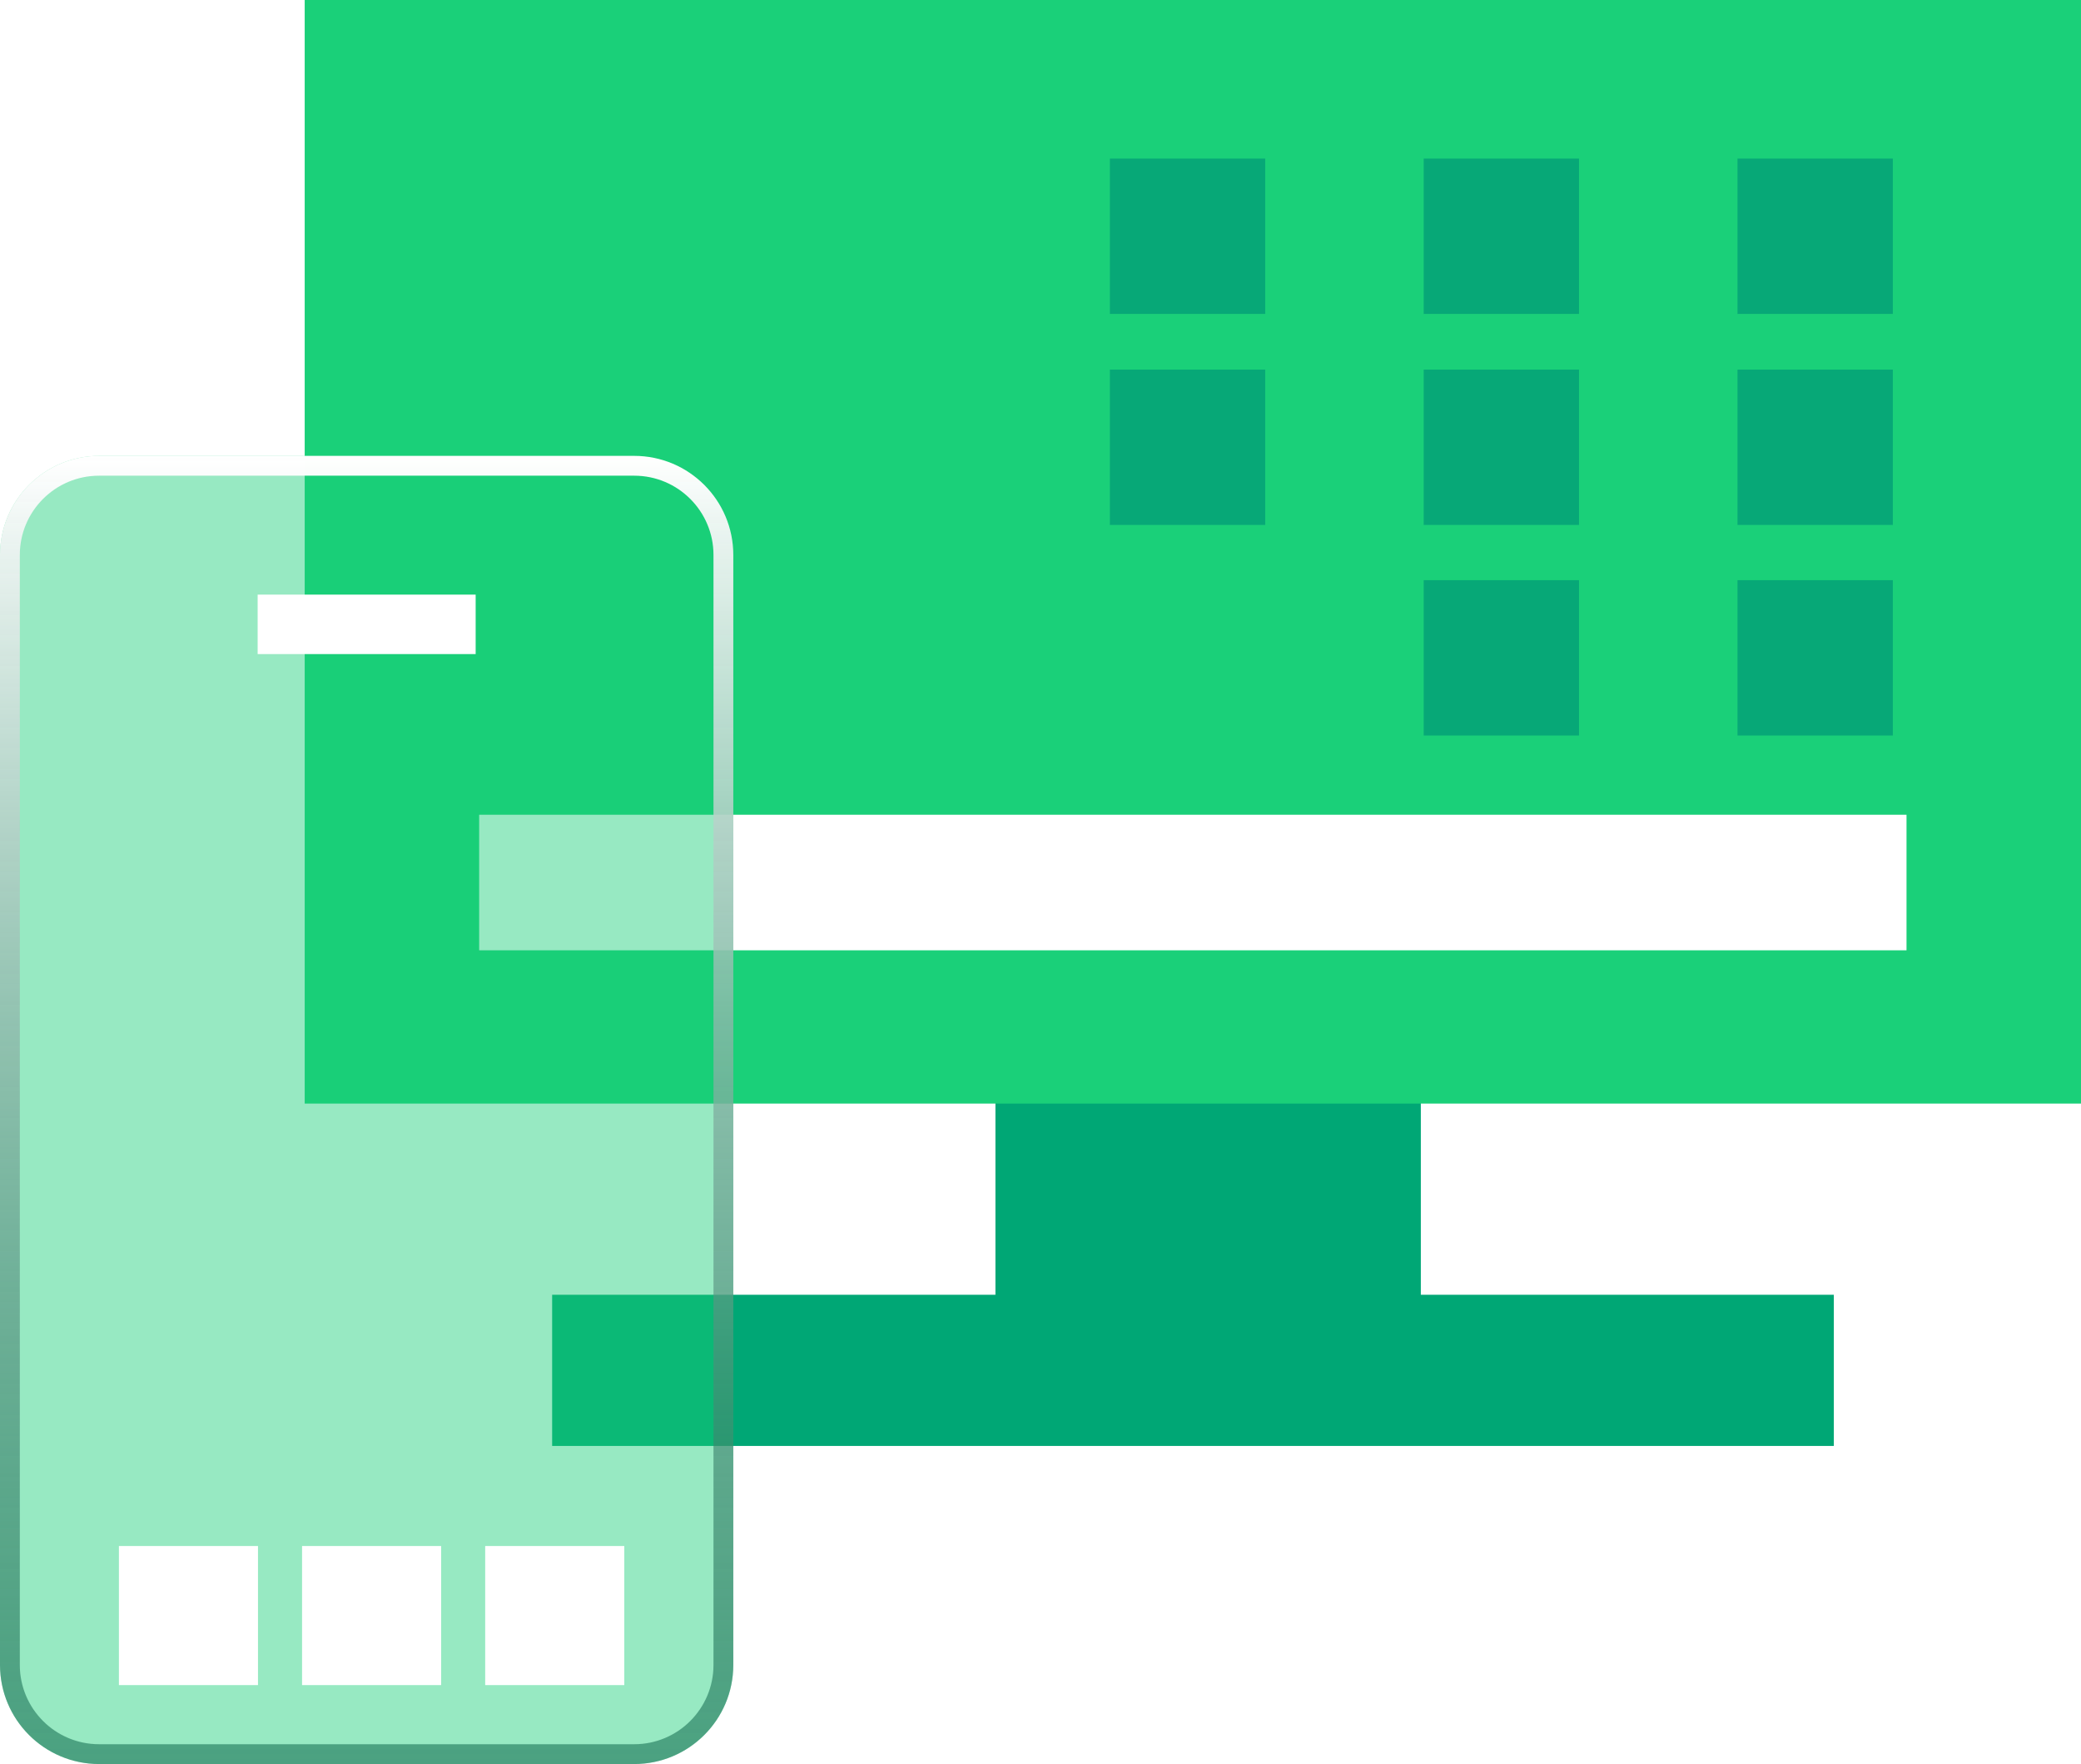
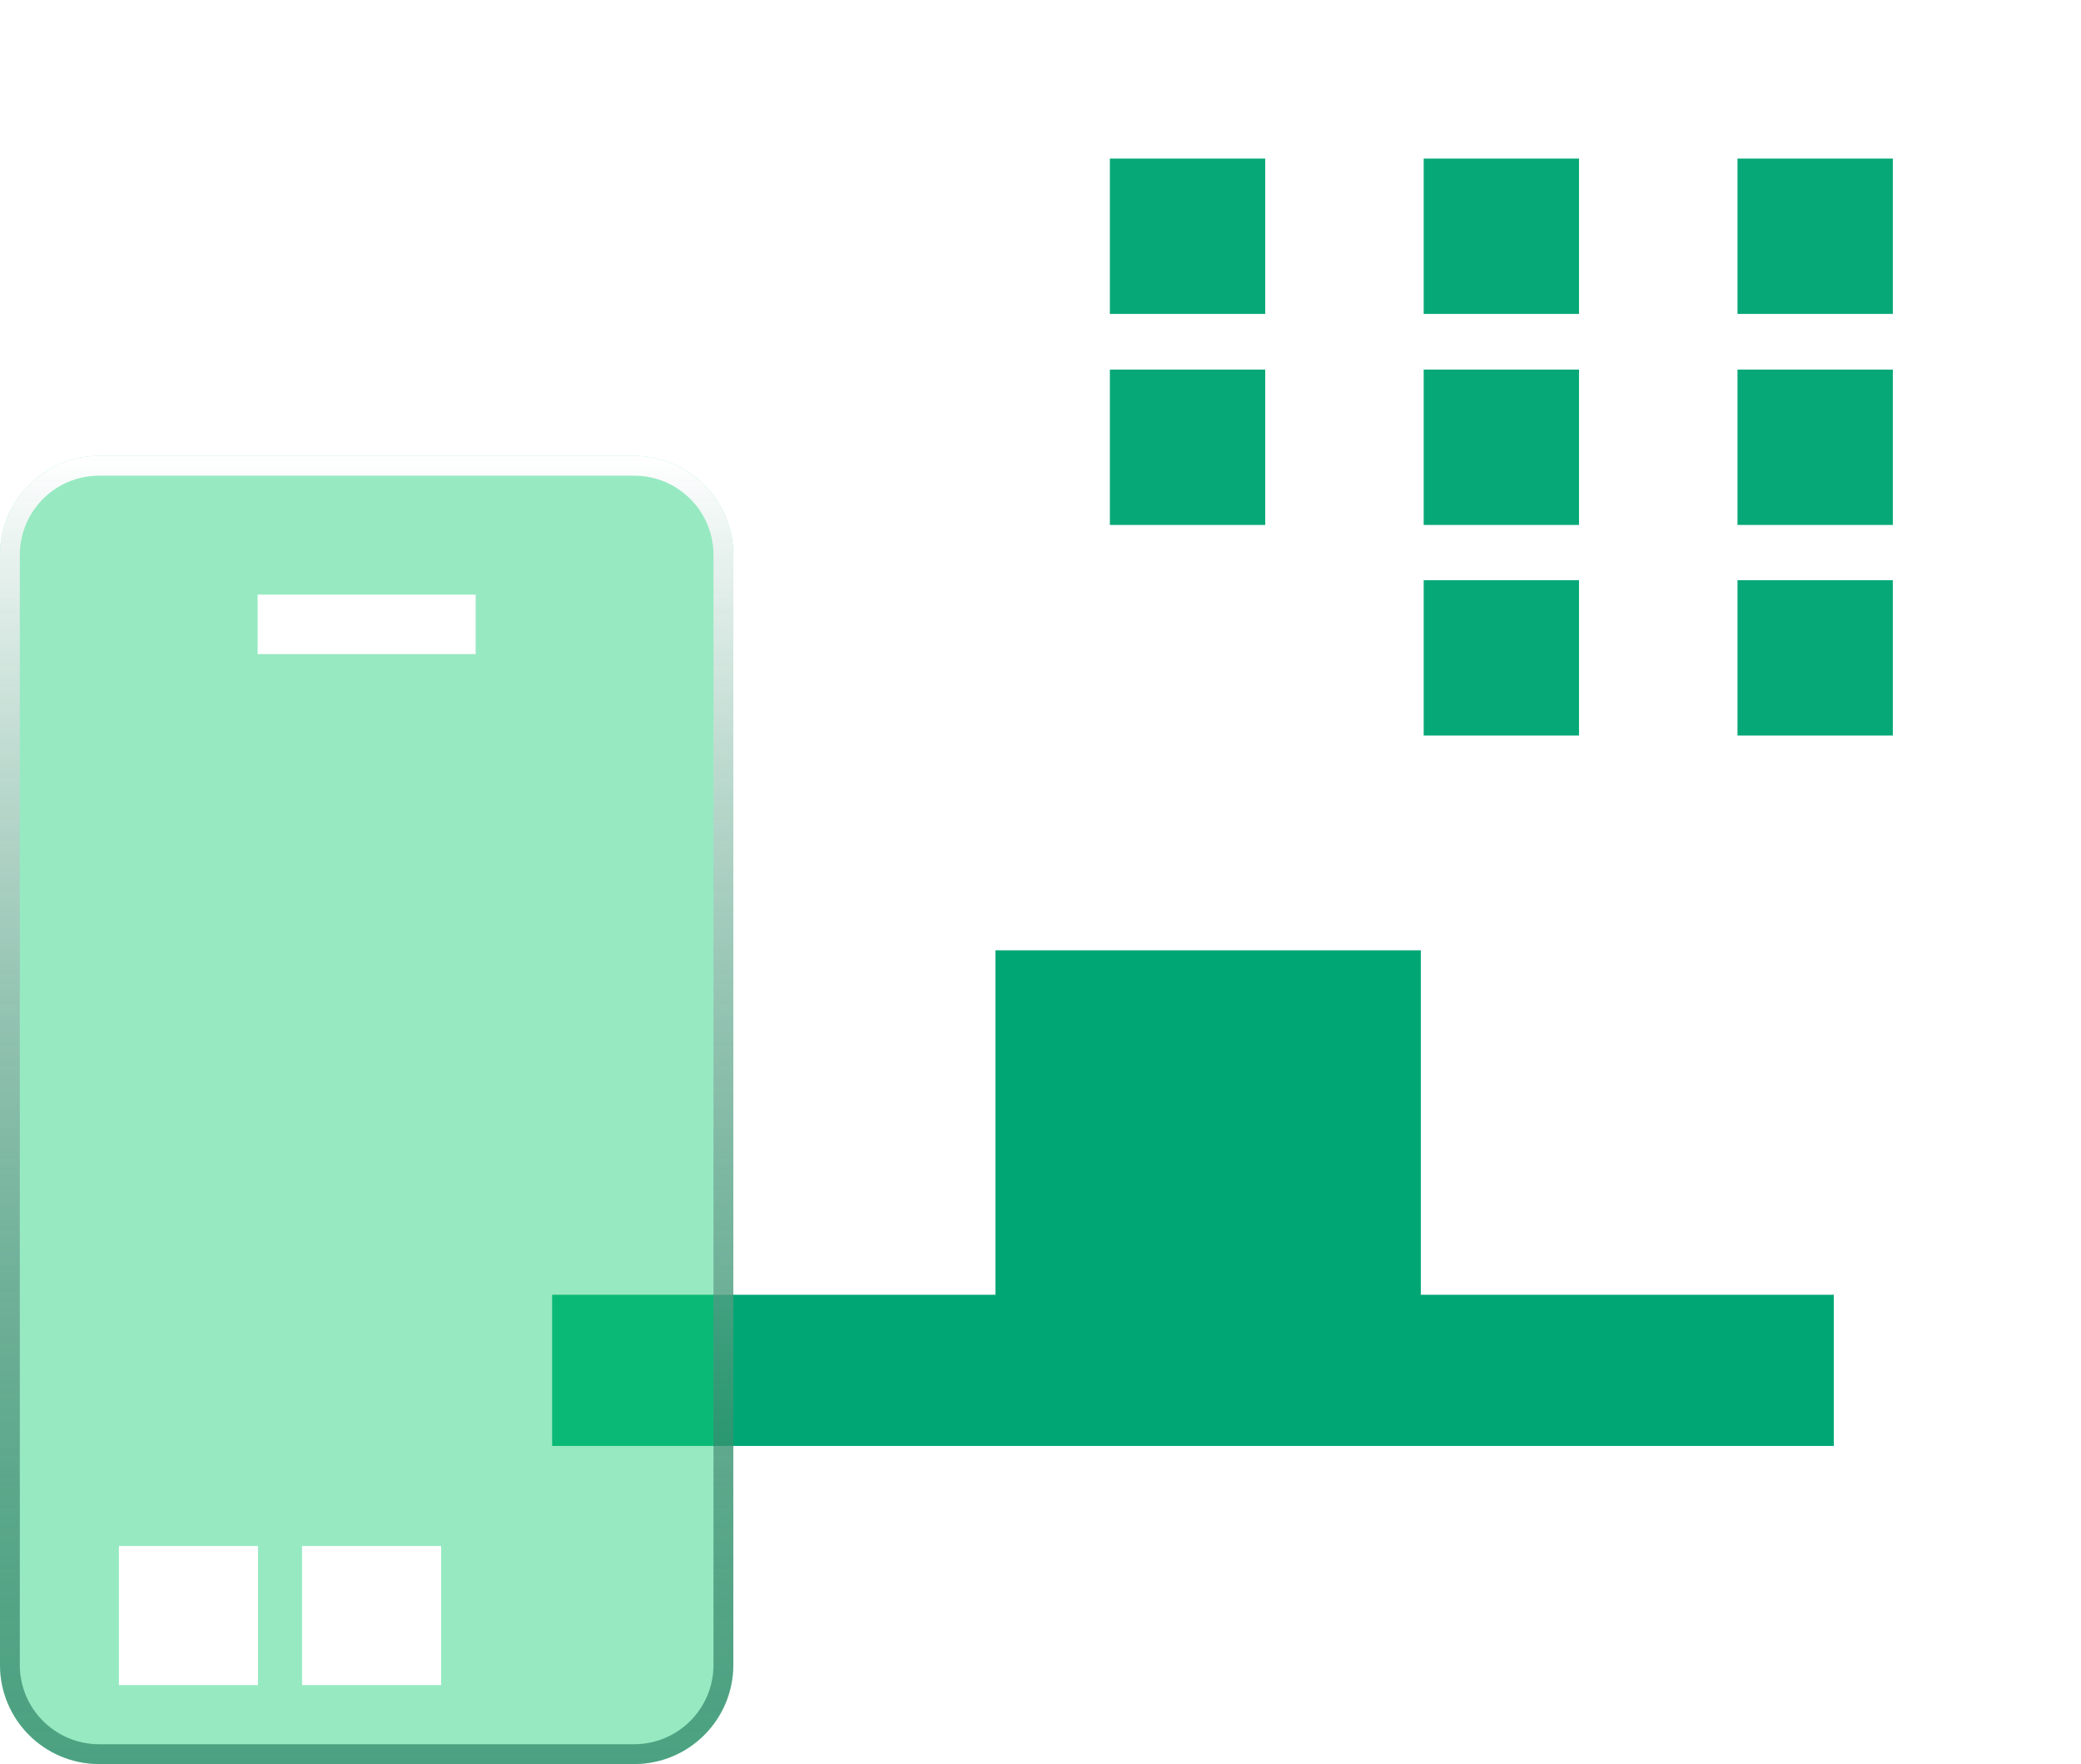
<svg xmlns="http://www.w3.org/2000/svg" width="105" height="89" viewBox="0 0 105 89" fill="none">
  <g clip-path="url(#clip0_33_815)">
    <path d="M71.69 65.325V46.945H50.226V65.325H27.859V72.95H50.226H71.69H92.529V65.325H71.69Z" fill="#00A775" />
    <g filter="url(#filter0_b_33_815)">
-       <path d="M105 0H15.373V55.677H105V0Z" fill="#1AD079" />
-     </g>
+       </g>
    <g filter="url(#filter1_d_33_815)">
      <path d="M96.196 40.106H24.177V46.945H96.196V40.106Z" fill="white" />
      <path d="M95.506 7H87.668V14.838H95.506V7Z" fill="#07A877" />
      <path d="M95.506 17.647H87.668V25.485H95.506V17.647Z" fill="#07A877" />
      <path d="M95.506 28.271H87.668V36.109H95.506V28.271Z" fill="#07A877" />
      <path d="M79.672 7H71.834V14.838H79.672V7Z" fill="#07A877" />
      <path d="M79.672 17.647H71.834V25.485H79.672V17.647Z" fill="#07A877" />
      <path d="M79.672 28.271H71.834V36.109H79.672V28.271Z" fill="#07A877" />
      <path d="M63.838 7H56V14.838H63.838V7Z" fill="#07A877" />
      <path d="M63.838 17.647H56V25.485H63.838V17.647Z" fill="#07A877" />
    </g>
  </g>
  <g filter="url(#filter2_b_33_815)">
    <path d="M32 23H5C2.239 23 0 25.239 0 28V84C0 86.761 2.239 89 5 89H32C34.761 89 37 86.761 37 84V28C37 25.239 34.761 23 32 23Z" fill="#1AD079" fill-opacity="0.45" />
    <path d="M5 23.5H32C34.485 23.5 36.5 25.515 36.5 28V84C36.5 86.485 34.485 88.5 32 88.5H5C2.515 88.5 0.5 86.485 0.5 84V28C0.5 25.515 2.515 23.5 5 23.5Z" stroke="url(#paint0_linear_33_815)" />
  </g>
  <g filter="url(#filter3_d_33_815)">
    <path d="M24 28H13V31H24V28Z" fill="white" />
  </g>
  <g filter="url(#filter4_d_33_815)">
    <path d="M13.017 76H6V83.017H13.017V76Z" fill="white" />
    <path d="M22.258 76H15.241V83.017H22.258V76Z" fill="white" />
-     <path d="M31.499 76H24.481V83.017H31.499V76Z" fill="white" />
  </g>
  <defs>
    <filter id="filter0_b_33_815" x="8.373" y="-7" width="103.627" height="69.677" filterUnits="userSpaceOnUse" color-interpolation-filters="sRGB">
      <feFlood flood-opacity="0" result="BackgroundImageFix" />
      <feGaussianBlur in="BackgroundImageFix" stdDeviation="3.5" />
      <feComposite in2="SourceAlpha" operator="in" result="effect1_backgroundBlur_33_815" />
      <feBlend mode="normal" in="SourceGraphic" in2="effect1_backgroundBlur_33_815" result="shape" />
    </filter>
    <filter id="filter1_d_33_815" x="21.177" y="5" width="78.019" height="45.945" filterUnits="userSpaceOnUse" color-interpolation-filters="sRGB">
      <feFlood flood-opacity="0" result="BackgroundImageFix" />
      <feColorMatrix in="SourceAlpha" type="matrix" values="0 0 0 0 0 0 0 0 0 0 0 0 0 0 0 0 0 0 127 0" result="hardAlpha" />
      <feOffset dy="1" />
      <feGaussianBlur stdDeviation="1.5" />
      <feComposite in2="hardAlpha" operator="out" />
      <feColorMatrix type="matrix" values="0 0 0 0 0 0 0 0 0 0 0 0 0 0 0 0 0 0 0.25 0" />
      <feBlend mode="normal" in2="BackgroundImageFix" result="effect1_dropShadow_33_815" />
      <feBlend mode="normal" in="SourceGraphic" in2="effect1_dropShadow_33_815" result="shape" />
    </filter>
    <filter id="filter2_b_33_815" x="-7" y="16" width="51" height="80" filterUnits="userSpaceOnUse" color-interpolation-filters="sRGB">
      <feFlood flood-opacity="0" result="BackgroundImageFix" />
      <feGaussianBlur in="BackgroundImageFix" stdDeviation="3.5" />
      <feComposite in2="SourceAlpha" operator="in" result="effect1_backgroundBlur_33_815" />
      <feBlend mode="normal" in="SourceGraphic" in2="effect1_backgroundBlur_33_815" result="shape" />
    </filter>
    <filter id="filter3_d_33_815" x="10" y="27" width="17" height="9" filterUnits="userSpaceOnUse" color-interpolation-filters="sRGB">
      <feFlood flood-opacity="0" result="BackgroundImageFix" />
      <feColorMatrix in="SourceAlpha" type="matrix" values="0 0 0 0 0 0 0 0 0 0 0 0 0 0 0 0 0 0 127 0" result="hardAlpha" />
      <feOffset dy="2" />
      <feGaussianBlur stdDeviation="1.5" />
      <feComposite in2="hardAlpha" operator="out" />
      <feColorMatrix type="matrix" values="0 0 0 0 0 0 0 0 0 0 0 0 0 0 0 0 0 0 0.25 0" />
      <feBlend mode="normal" in2="BackgroundImageFix" result="effect1_dropShadow_33_815" />
      <feBlend mode="normal" in="SourceGraphic" in2="effect1_dropShadow_33_815" result="shape" />
    </filter>
    <filter id="filter4_d_33_815" x="3" y="75" width="31.498" height="13.017" filterUnits="userSpaceOnUse" color-interpolation-filters="sRGB">
      <feFlood flood-opacity="0" result="BackgroundImageFix" />
      <feColorMatrix in="SourceAlpha" type="matrix" values="0 0 0 0 0 0 0 0 0 0 0 0 0 0 0 0 0 0 127 0" result="hardAlpha" />
      <feOffset dy="2" />
      <feGaussianBlur stdDeviation="1.5" />
      <feComposite in2="hardAlpha" operator="out" />
      <feColorMatrix type="matrix" values="0 0 0 0 0 0 0 0 0 0 0 0 0 0 0 0 0 0 0.25 0" />
      <feBlend mode="normal" in2="BackgroundImageFix" result="effect1_dropShadow_33_815" />
      <feBlend mode="normal" in="SourceGraphic" in2="effect1_dropShadow_33_815" result="shape" />
    </filter>
    <linearGradient id="paint0_linear_33_815" x1="18.5" y1="23" x2="18.5" y2="89" gradientUnits="userSpaceOnUse">
      <stop stop-color="white" />
      <stop offset="1" stop-color="#005A3F" stop-opacity="0.5" />
    </linearGradient>
    <clipPath id="clip0_33_815">
      <rect width="89.627" height="72.95" fill="white" transform="translate(15.373)" />
    </clipPath>
  </defs>
</svg>